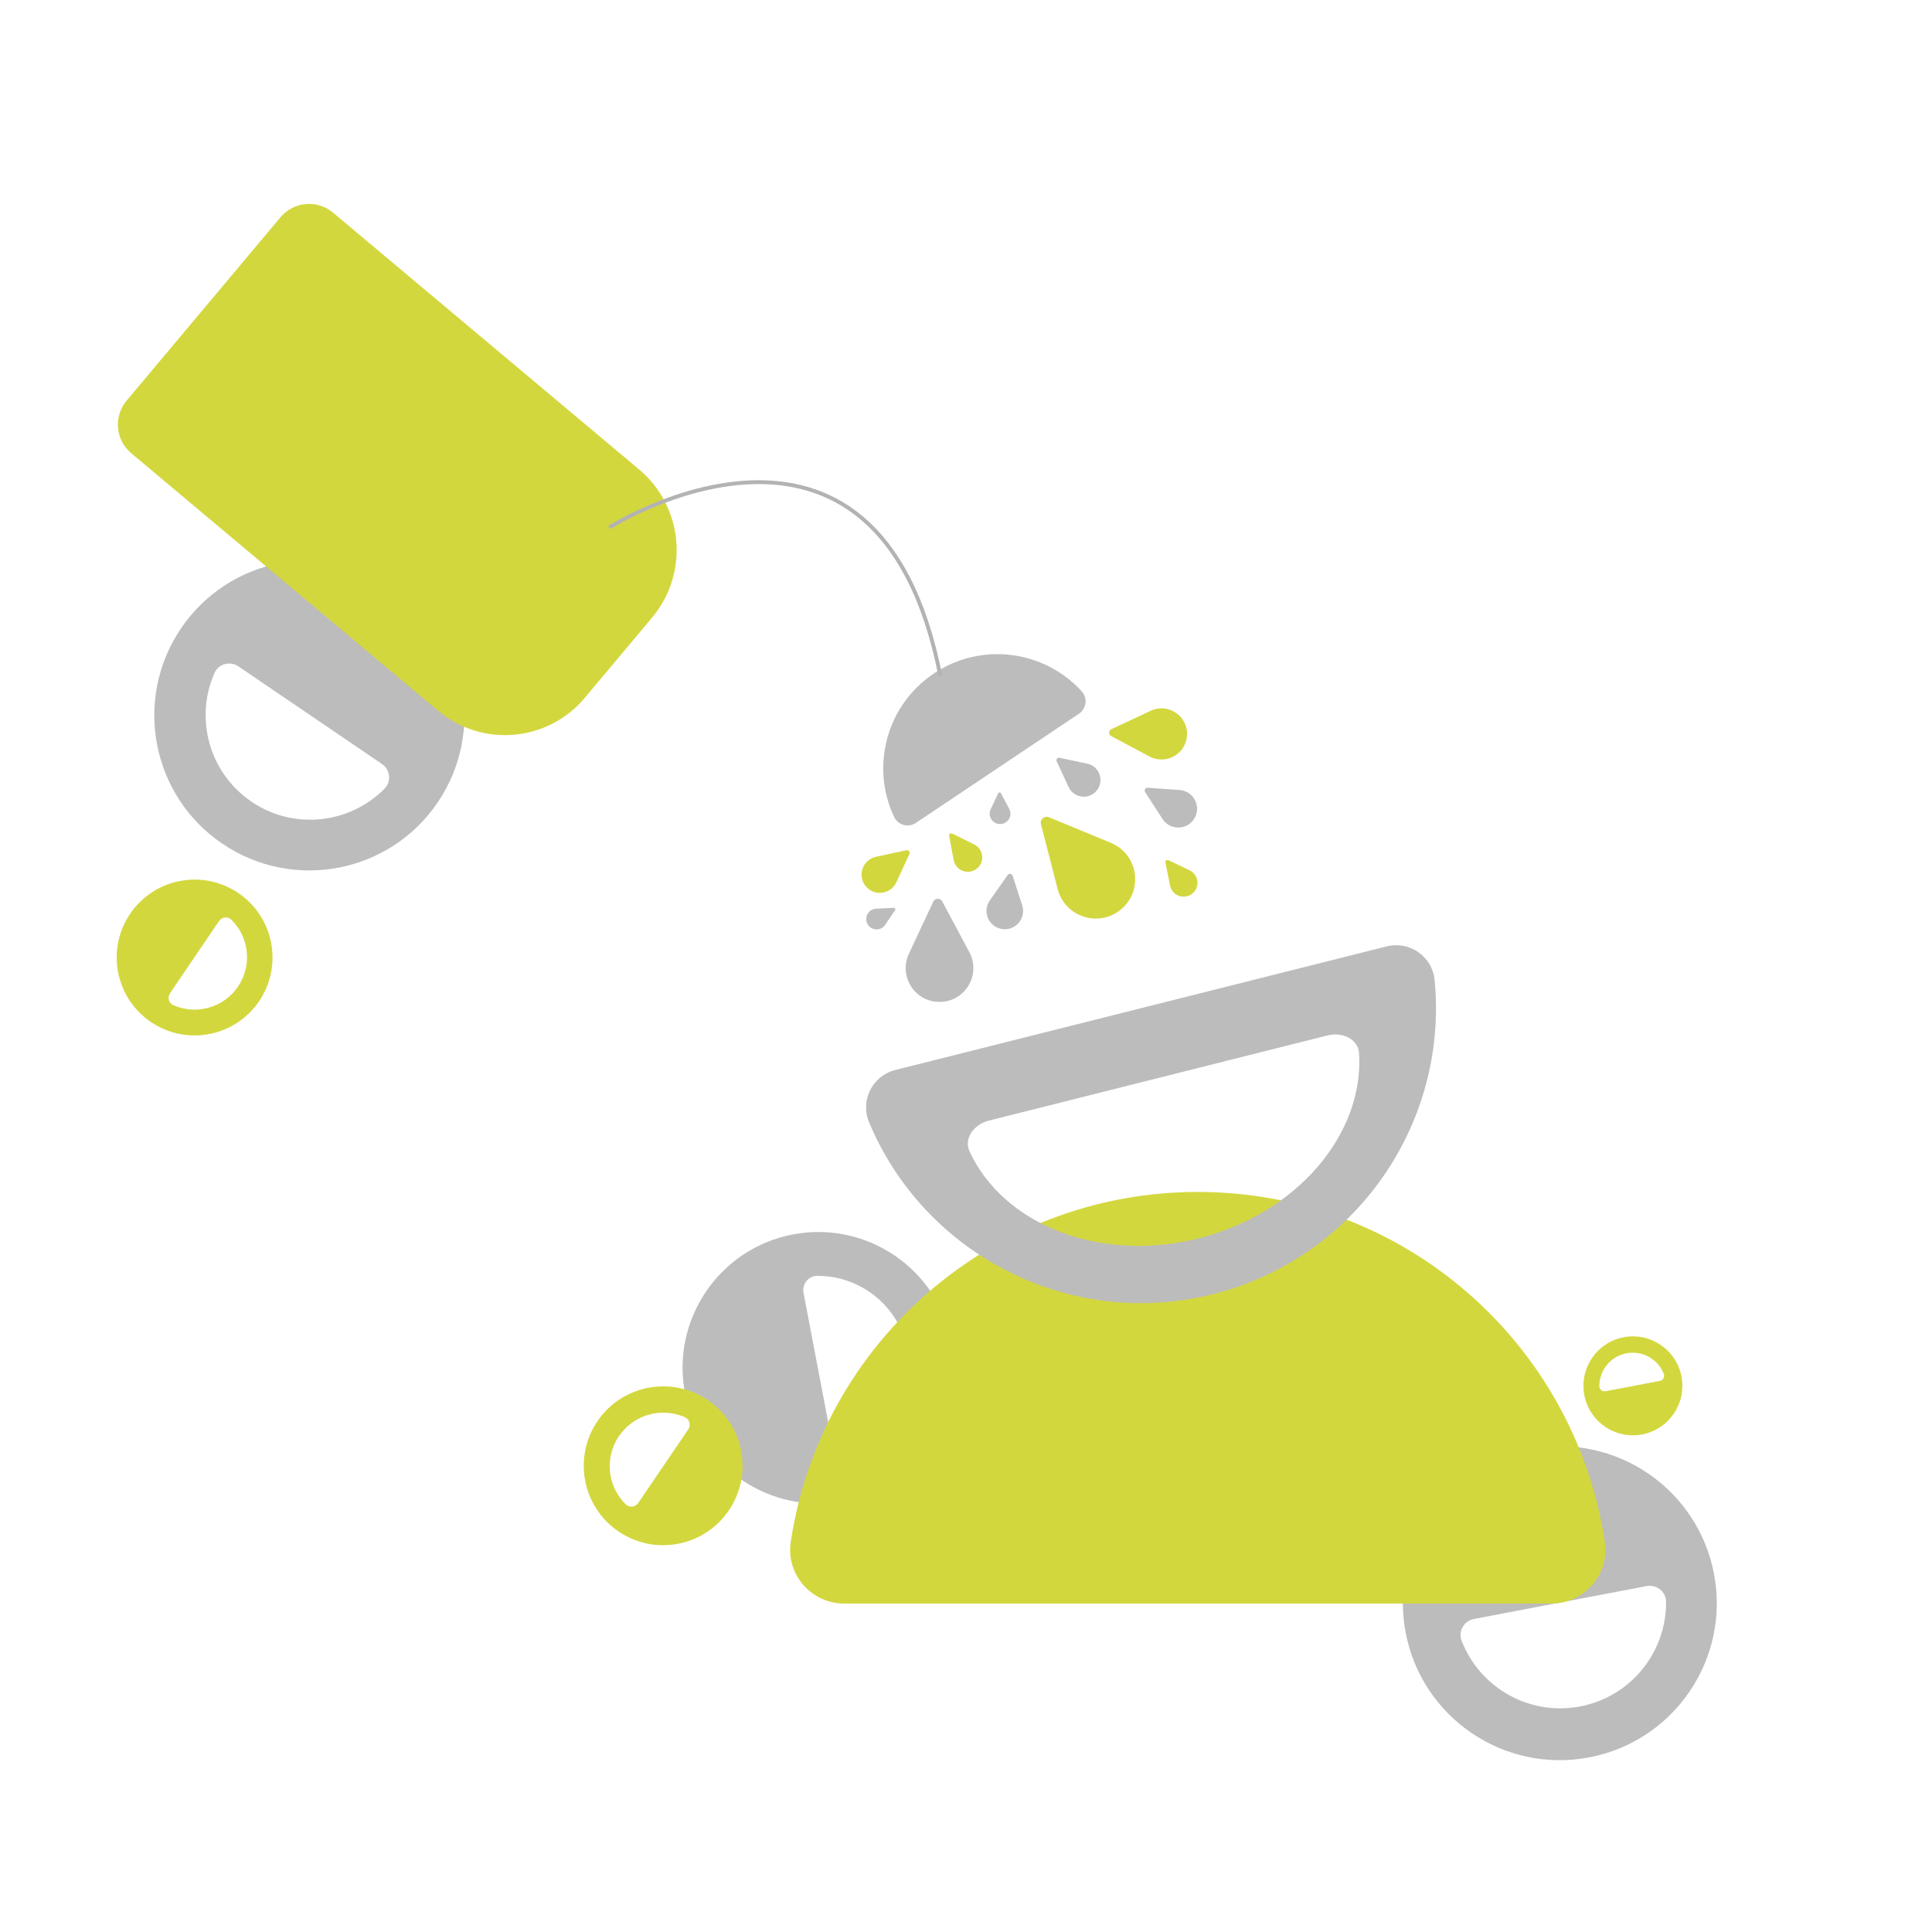
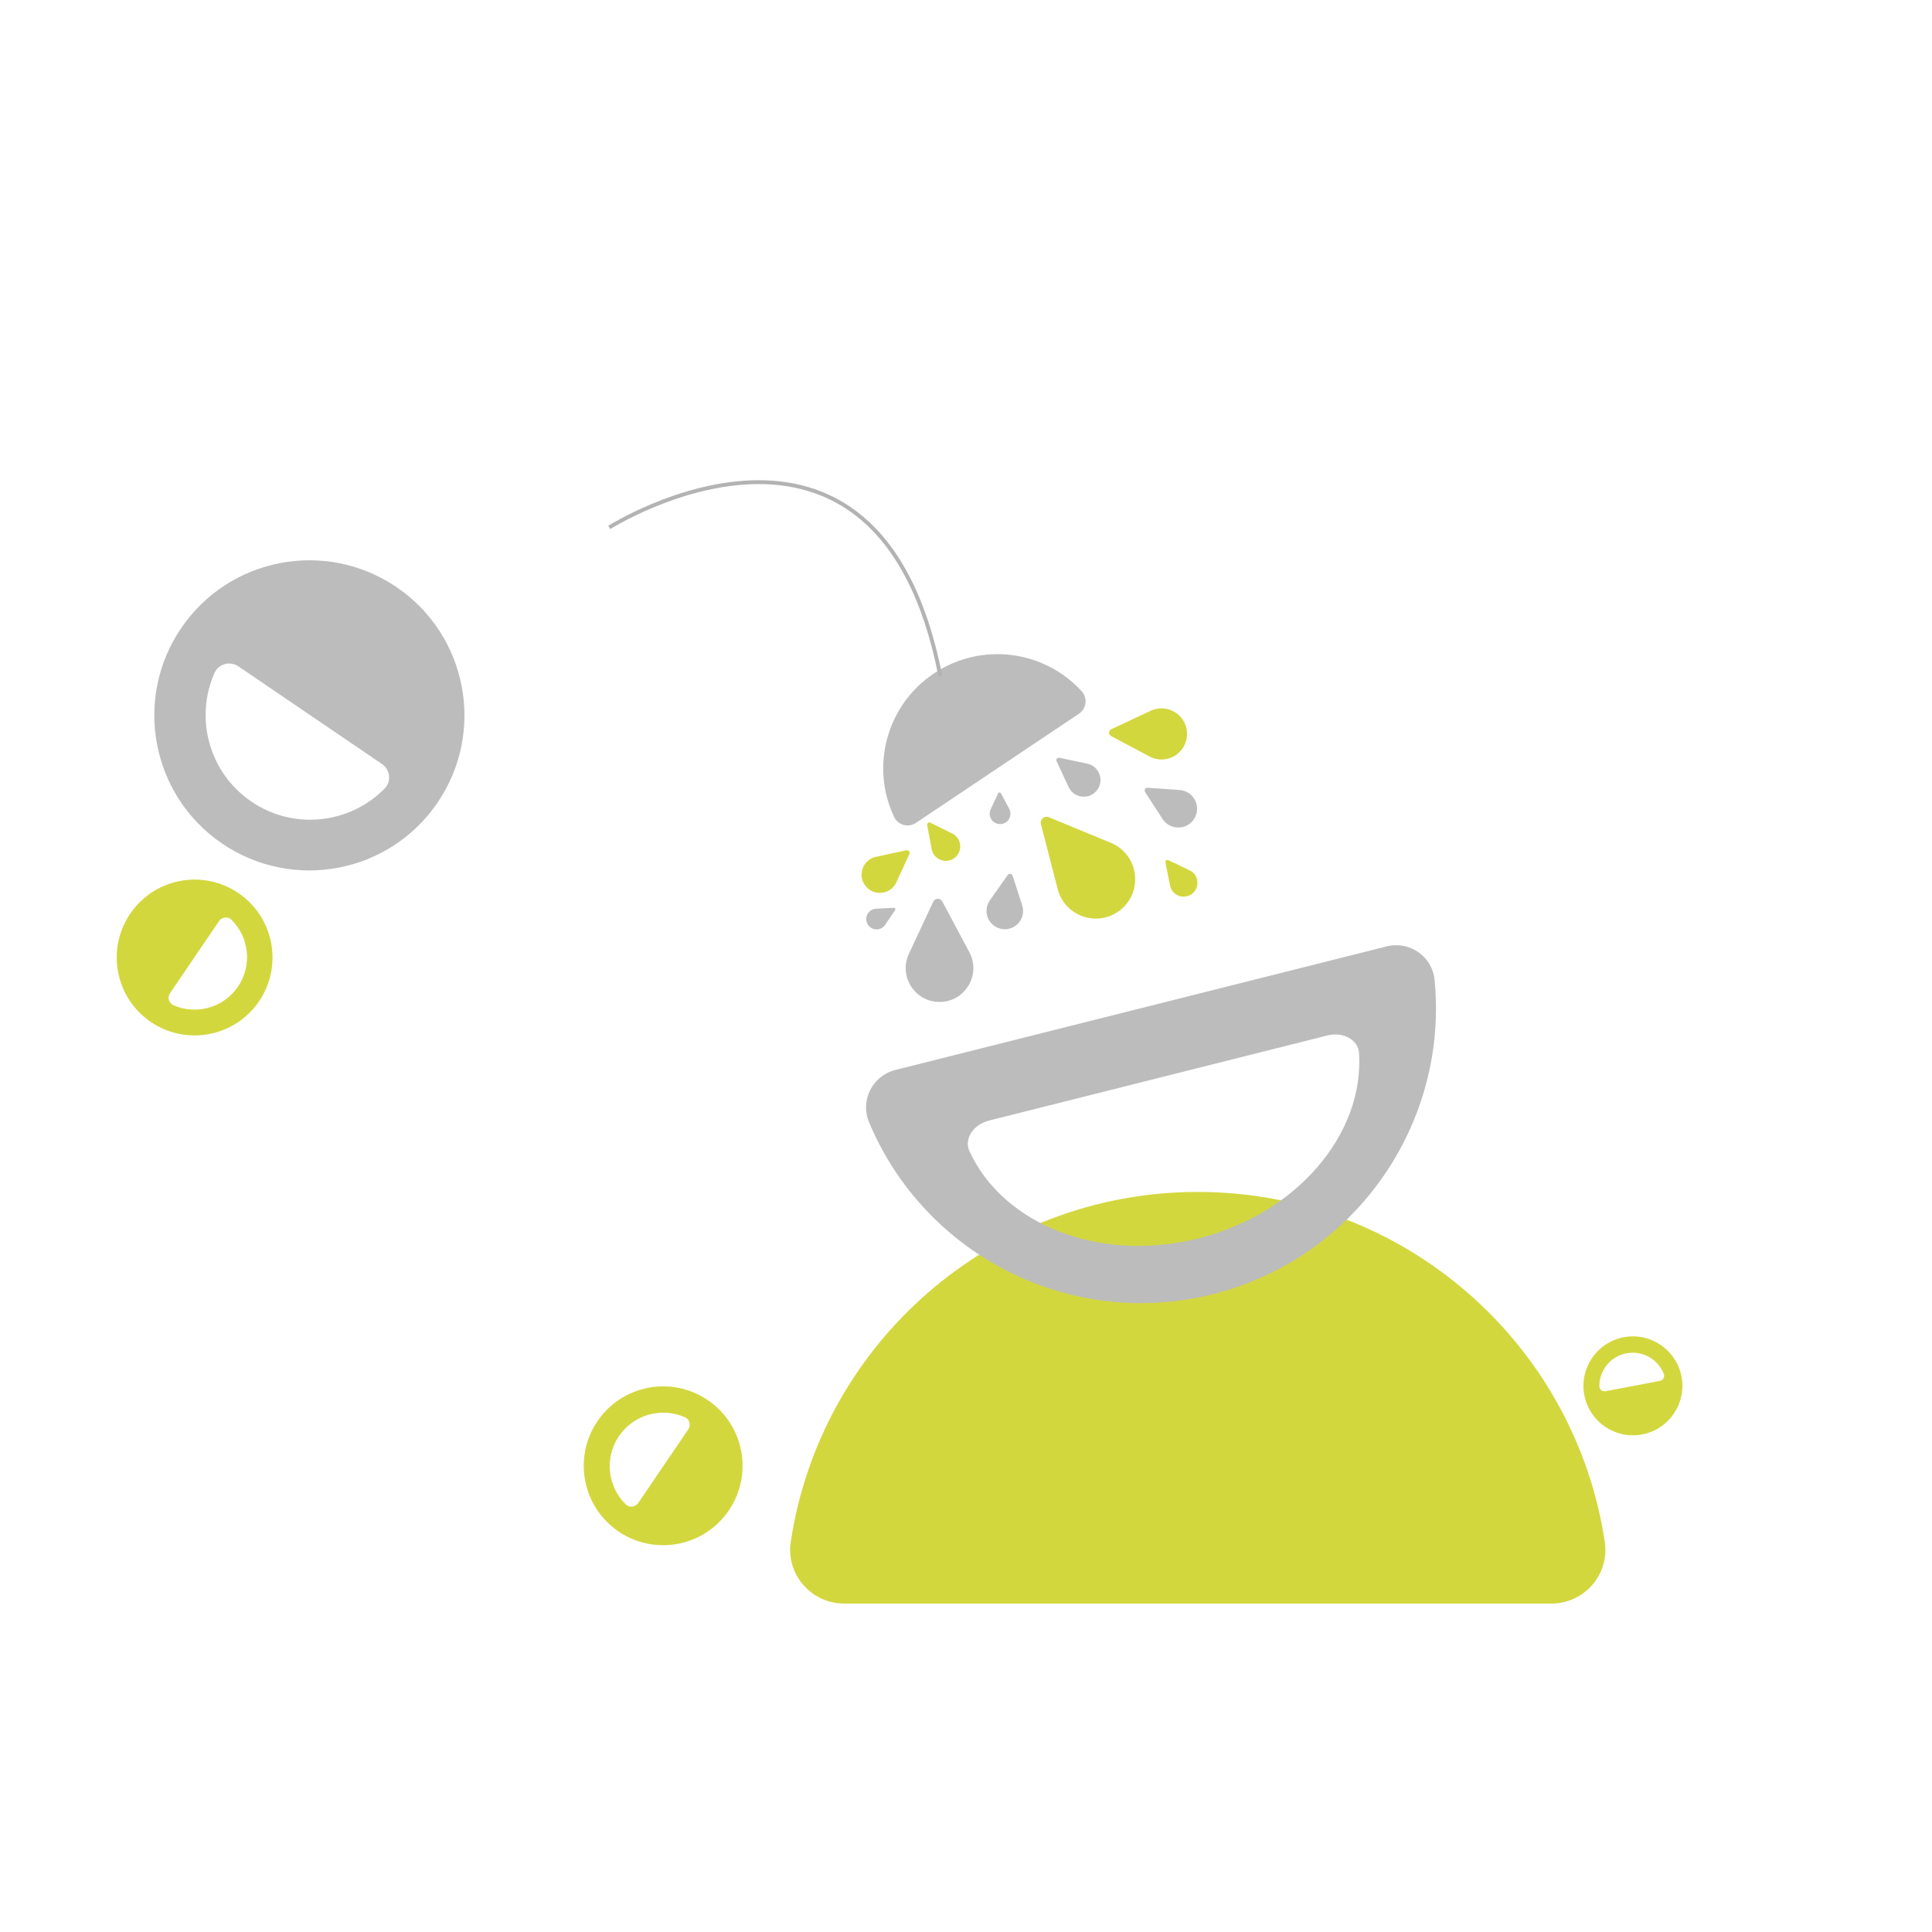
<svg xmlns="http://www.w3.org/2000/svg" id="Calque_52" viewBox="0 0 500 500">
  <defs>
    <style>
      .cls-1 {
        fill: #d3d73e;
      }

      .cls-2 {
        fill: none;
        stroke: #b3b3b3;
        stroke-miterlimit: 10;
      }

      .cls-3 {
        fill: #bcbcbc;
      }
    </style>
  </defs>
-   <path class="cls-3" d="M218.36,388.5c-19.06,3.63-37.46-8.88-41.09-27.94-3.63-19.06,8.88-37.46,27.94-41.09,19.06-3.63,37.46,8.88,41.09,27.94,3.63,19.06-8.88,37.46-27.94,41.09ZM234.9,349.45c-2.18-11.42-12.22-19.35-23.45-19.25-2.26.02-3.92,2.14-3.5,4.36l7.36,38.65c.42,2.22,2.75,3.58,4.85,2.77,10.48-4.04,16.9-15.1,14.73-26.53Z" />
  <path class="cls-1" d="M183.18,362.35c9.39,6.38,11.82,19.16,5.44,28.55-6.38,9.39-19.16,11.82-28.55,5.44-9.39-6.38-11.82-19.16-5.44-28.55,6.38-9.39,19.16-11.82,28.55-5.44ZM160.19,371.66c-3.82,5.62-2.95,13.06,1.74,17.66.94.93,2.51.73,3.25-.36l12.94-19.03c.74-1.09.35-2.62-.86-3.15-6-2.67-13.24-.74-17.06,4.88Z" />
-   <path class="cls-3" d="M363.78,422.51c-4.2-22.04,10.26-43.3,32.3-47.5,22.04-4.2,43.3,10.26,47.5,32.3s-10.26,43.3-32.3,47.5c-22.04,4.2-43.3-10.26-47.5-32.3ZM408.92,441.63c13.21-2.52,22.37-14.12,22.26-27.11-.02-2.61-2.48-4.53-5.04-4.04l-44.68,8.51c-2.57.49-4.14,3.17-3.2,5.61,4.66,12.12,17.46,19.54,30.66,17.03Z" />
  <path class="cls-1" d="M435.17,356.26c1.32,6.95-3.24,13.65-10.18,14.97-6.95,1.32-13.65-3.24-14.97-10.18s3.24-13.65,10.18-14.97,13.65,3.24,14.97,10.18ZM420.93,350.23c-4.16.79-7.05,4.45-7.02,8.55,0,.82.78,1.43,1.59,1.27l14.09-2.68c.81-.15,1.31-1,1.01-1.77-1.47-3.82-5.5-6.16-9.67-5.37Z" />
  <path class="cls-3" d="M46.88,162.57c12.46-18.33,37.42-23.08,55.75-10.62,18.33,12.46,23.08,37.42,10.62,55.75-12.46,18.33-37.42,23.08-55.75,10.62-18.33-12.46-23.08-37.42-10.62-55.75ZM65.06,207.46c10.98,7.47,25.5,5.76,34.49-3.39,1.81-1.84,1.43-4.89-.7-6.35l-37.16-25.27c-2.13-1.45-5.11-.67-6.16,1.68-5.21,11.72-1.45,25.85,9.53,33.32Z" />
  <path class="cls-1" d="M39.03,264.48c-9.21-6.26-11.6-18.8-5.34-28.01,6.26-9.21,18.8-11.6,28.01-5.34,9.21,6.26,11.6,18.8,5.34,28.01-6.26,9.21-18.8,11.6-28.01,5.34ZM61.58,255.35c3.75-5.52,2.9-12.81-1.7-17.33-.92-.91-2.46-.72-3.19.35l-12.69,18.67c-.73,1.07-.34,2.57.85,3.09,5.89,2.62,12.99.73,16.74-4.79Z" />
  <path class="cls-3" d="M279.22,184.72c1.96-1.31,2.31-4.07.72-5.81-9.68-10.63-25.94-12.86-38.25-4.62-12.31,8.24-16.44,24.12-10.3,37.13,1.01,2.13,3.69,2.86,5.65,1.54l42.18-28.24Z" />
-   <path class="cls-1" d="M75.41,54.91h61.98c5.32,0,9.65,4.32,9.65,9.65v103.39c0,15.03-12.2,27.23-27.23,27.23h-27.15c-14.84,0-26.89-12.05-26.89-26.89v-103.73c0-5.32,4.32-9.65,9.65-9.65Z" transform="translate(-57.78 126.17) rotate(-50)" />
  <path class="cls-1" d="M218.46,415c-8.5,0-15.08-7.54-13.82-15.95,7.7-51.27,51.93-90.58,105.34-90.58,53.41,0,97.65,39.31,105.34,90.58,1.26,8.41-5.32,15.95-13.82,15.95h-183.05Z" />
  <path class="cls-3" d="M371.27,253.59c-.59-6.06-6.48-10.15-12.39-8.67l-127.17,31.99c-5.91,1.49-9.16,7.88-6.81,13.5,14.31,34.27,51.91,53.85,89.02,44.52,37.11-9.34,60.97-44.38,57.35-81.34ZM310.18,320.49c-25.57,6.43-50.59-3.55-59.3-22.6-1.43-3.12.98-6.85,5.05-7.88l87.61-22.04c4.07-1.02,7.96,1.12,8.18,4.55,1.34,20.9-15.98,41.53-41.54,47.97Z" />
  <path class="cls-2" d="M157.67,136.5s69.57-44,85.7,38.5" />
  <path class="cls-1" d="M287.6,188.72l10.19-4.77c4.52-2.12,9.67,1.35,9.41,6.34h0c-.25,4.83-5.44,7.77-9.71,5.49l-9.94-5.29c-.72-.38-.69-1.43.05-1.77Z" />
  <path class="cls-3" d="M243.86,233.29l7.01,13.14c3.11,5.83-1.12,12.87-7.72,12.87h0c-6.4,0-10.64-6.65-7.93-12.45l6.3-13.49c.46-.98,1.84-1.02,2.34-.06Z" />
  <path class="cls-1" d="M235.34,221.03l-3.36,7.3c-1.49,3.24-5.9,3.72-8.05.88h0c-2.09-2.75-.61-6.74,2.77-7.47l7.86-1.69c.57-.12,1.04.46.79.99Z" />
  <path class="cls-3" d="M274.17,196.11l7.2,1.52c3.19.67,4.52,4.51,2.42,7.01h0c-2.03,2.42-5.89,1.91-7.23-.95l-3.11-6.67c-.23-.48.2-1.02.72-.91Z" />
-   <path class="cls-1" d="M246.44,215.72l5.69,2.83c2.52,1.25,2.8,4.74.51,6.38h0c-2.22,1.59-5.34.33-5.84-2.36l-1.16-6.24c-.08-.45.39-.81.8-.6Z" />
+   <path class="cls-1" d="M246.44,215.72c2.52,1.25,2.8,4.74.51,6.38h0c-2.22,1.59-5.34.33-5.84-2.36l-1.16-6.24c-.08-.45.39-.81.8-.6Z" />
  <path class="cls-1" d="M271.45,211.5l16.03,6.62c7.11,2.94,8.53,12.39,2.59,17.28h0c-5.75,4.74-14.48,1.9-16.35-5.32l-4.33-16.79c-.31-1.22.9-2.27,2.06-1.79Z" />
  <path class="cls-3" d="M259.04,205.3l2.15,4.03c.95,1.79-.34,3.94-2.37,3.94h0c-1.96,0-3.26-2.04-2.43-3.82l1.93-4.14c.14-.3.56-.31.72-.02Z" />
  <path class="cls-3" d="M297.02,203.87l8.26.58c3.66.26,5.73,4.33,3.78,7.44h0c-1.89,3.01-6.28,3.04-8.21.05l-4.49-6.95c-.33-.5.06-1.16.66-1.12Z" />
  <path class="cls-3" d="M262.06,226.63l2.48,7.66c1.1,3.4-1.82,6.75-5.33,6.12h0c-3.41-.61-5.03-4.55-3.04-7.38l4.63-6.59c.34-.48,1.07-.37,1.25.19Z" />
  <path class="cls-3" d="M231.64,235.57l-2.56,3.78c-1.13,1.68-3.65,1.54-4.59-.25h0c-.92-1.73.28-3.83,2.24-3.93l4.56-.23c.33-.02.54.35.35.63Z" />
  <path class="cls-1" d="M302.37,222.61l5.5,2.63c2.44,1.17,2.75,4.51.57,6.12h0c-2.11,1.55-5.12.39-5.63-2.18l-1.2-5.98c-.09-.43.36-.78.76-.59Z" />
</svg>